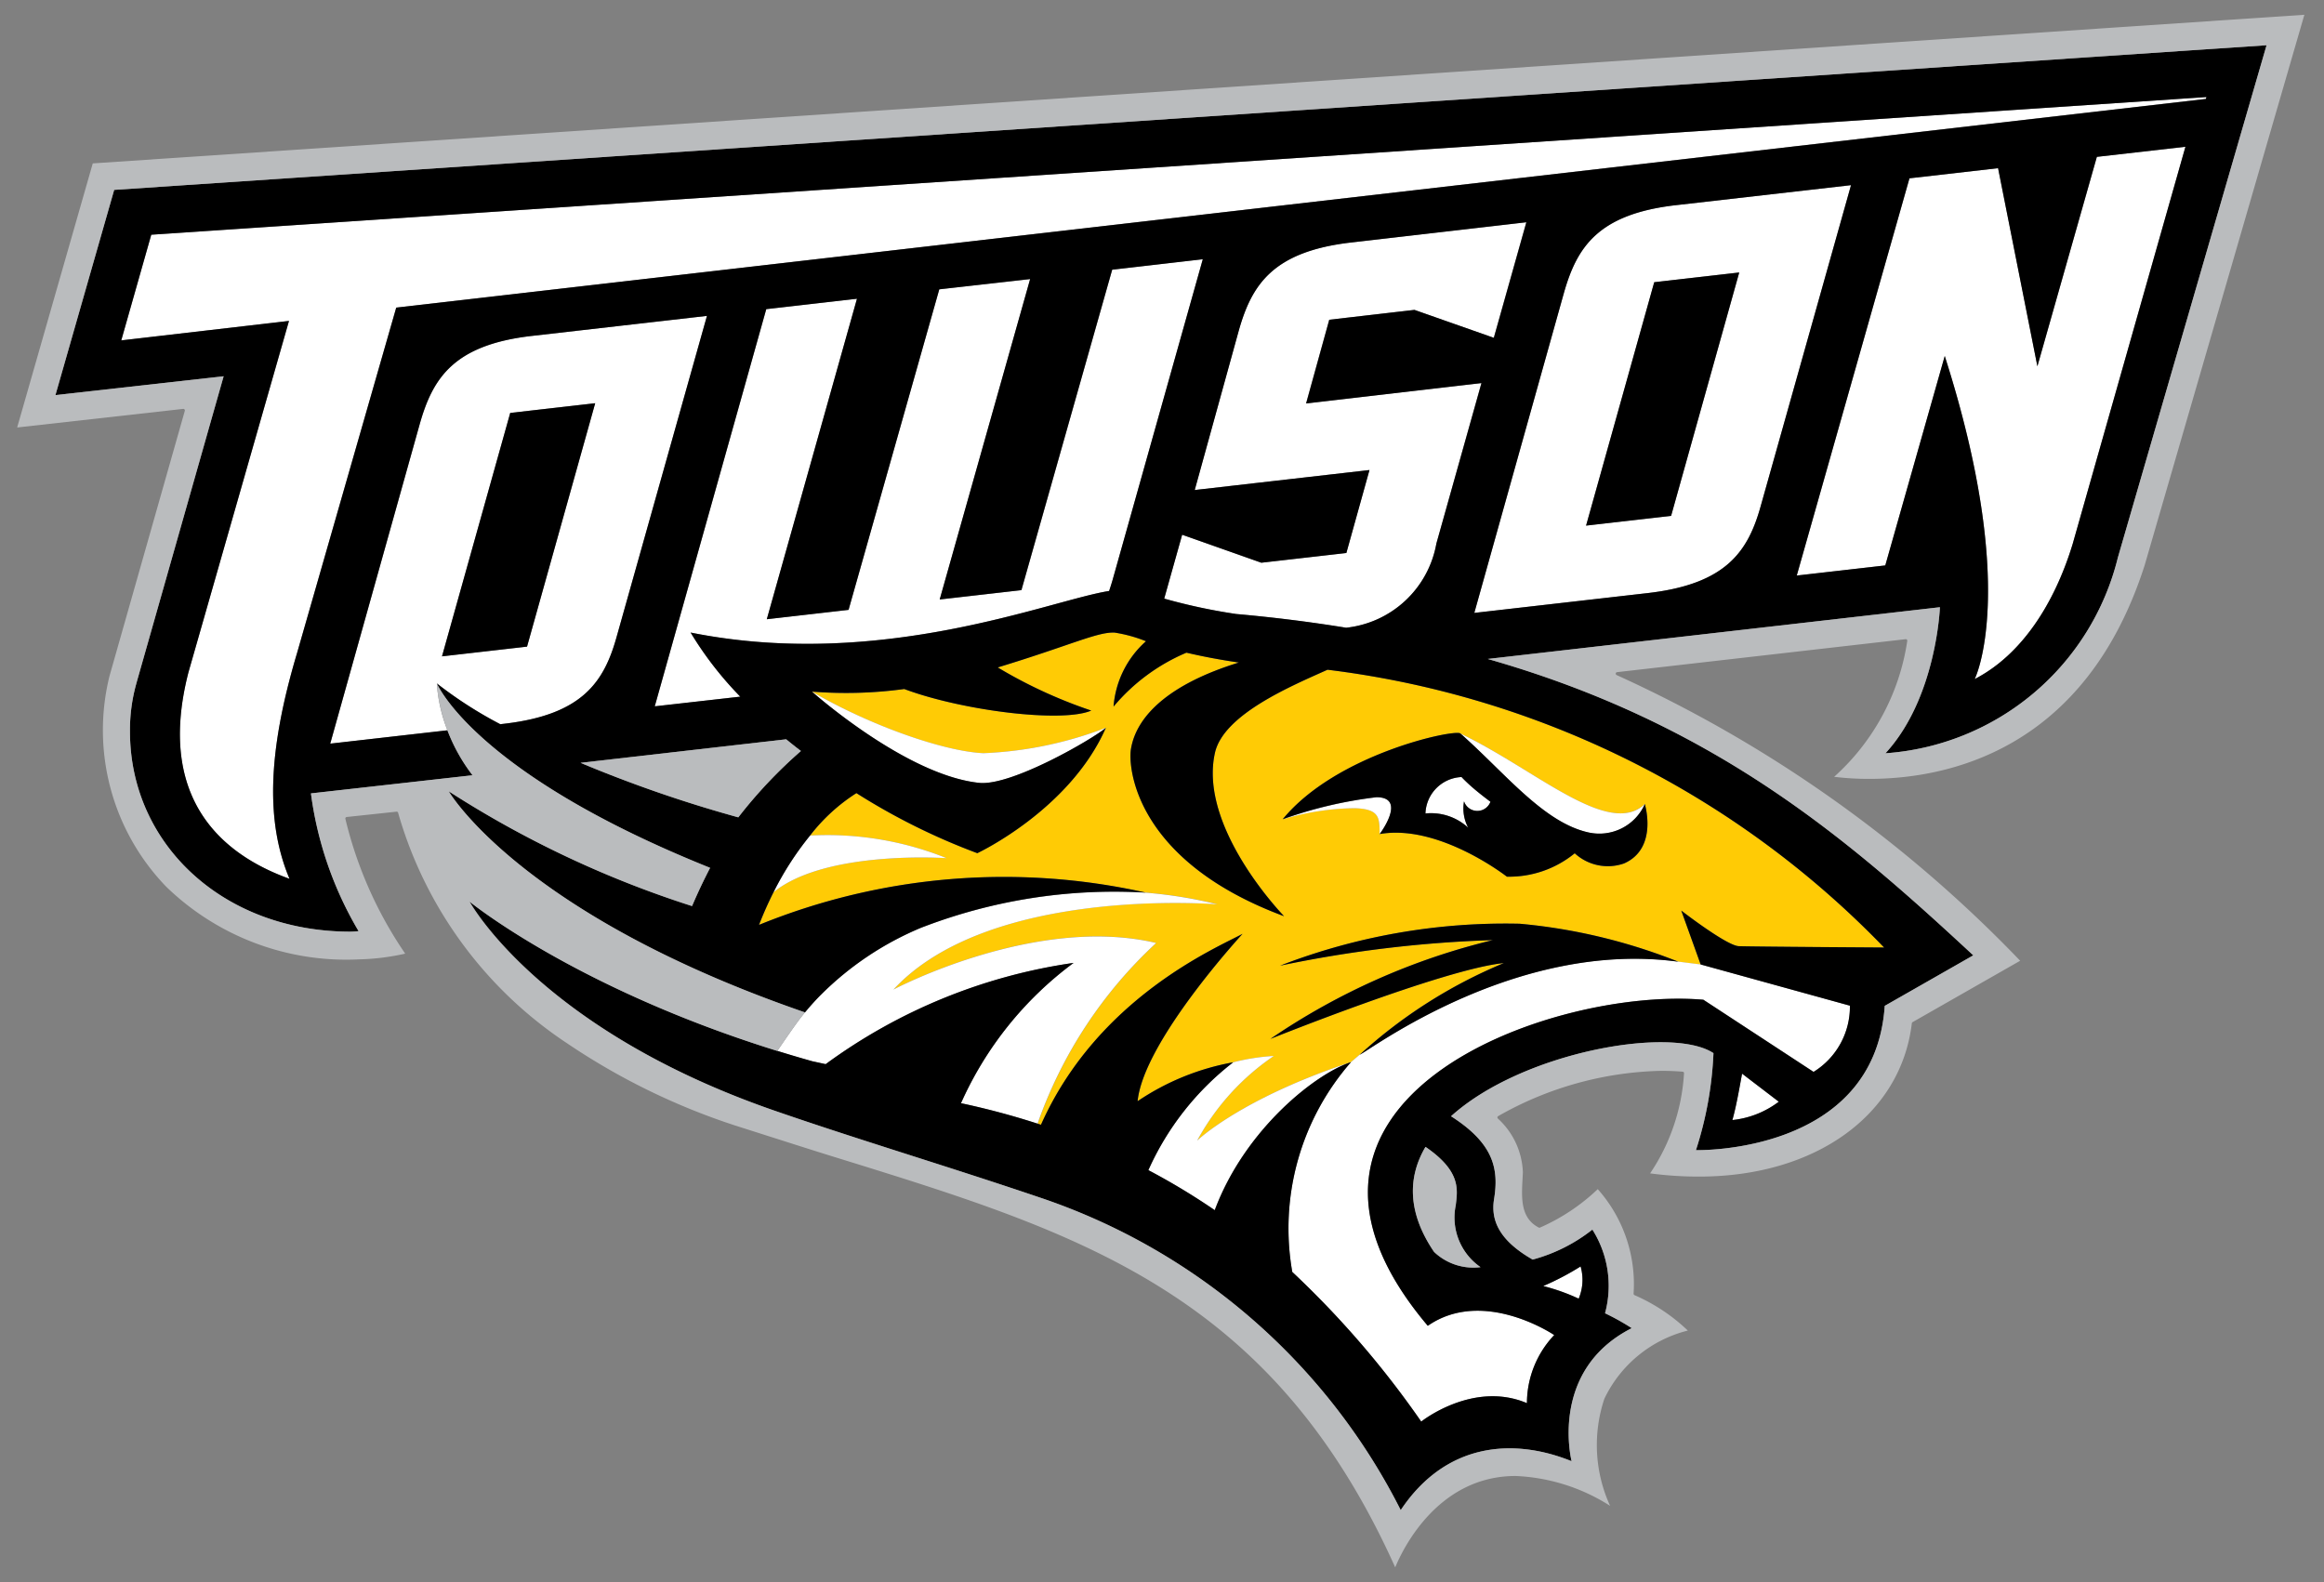
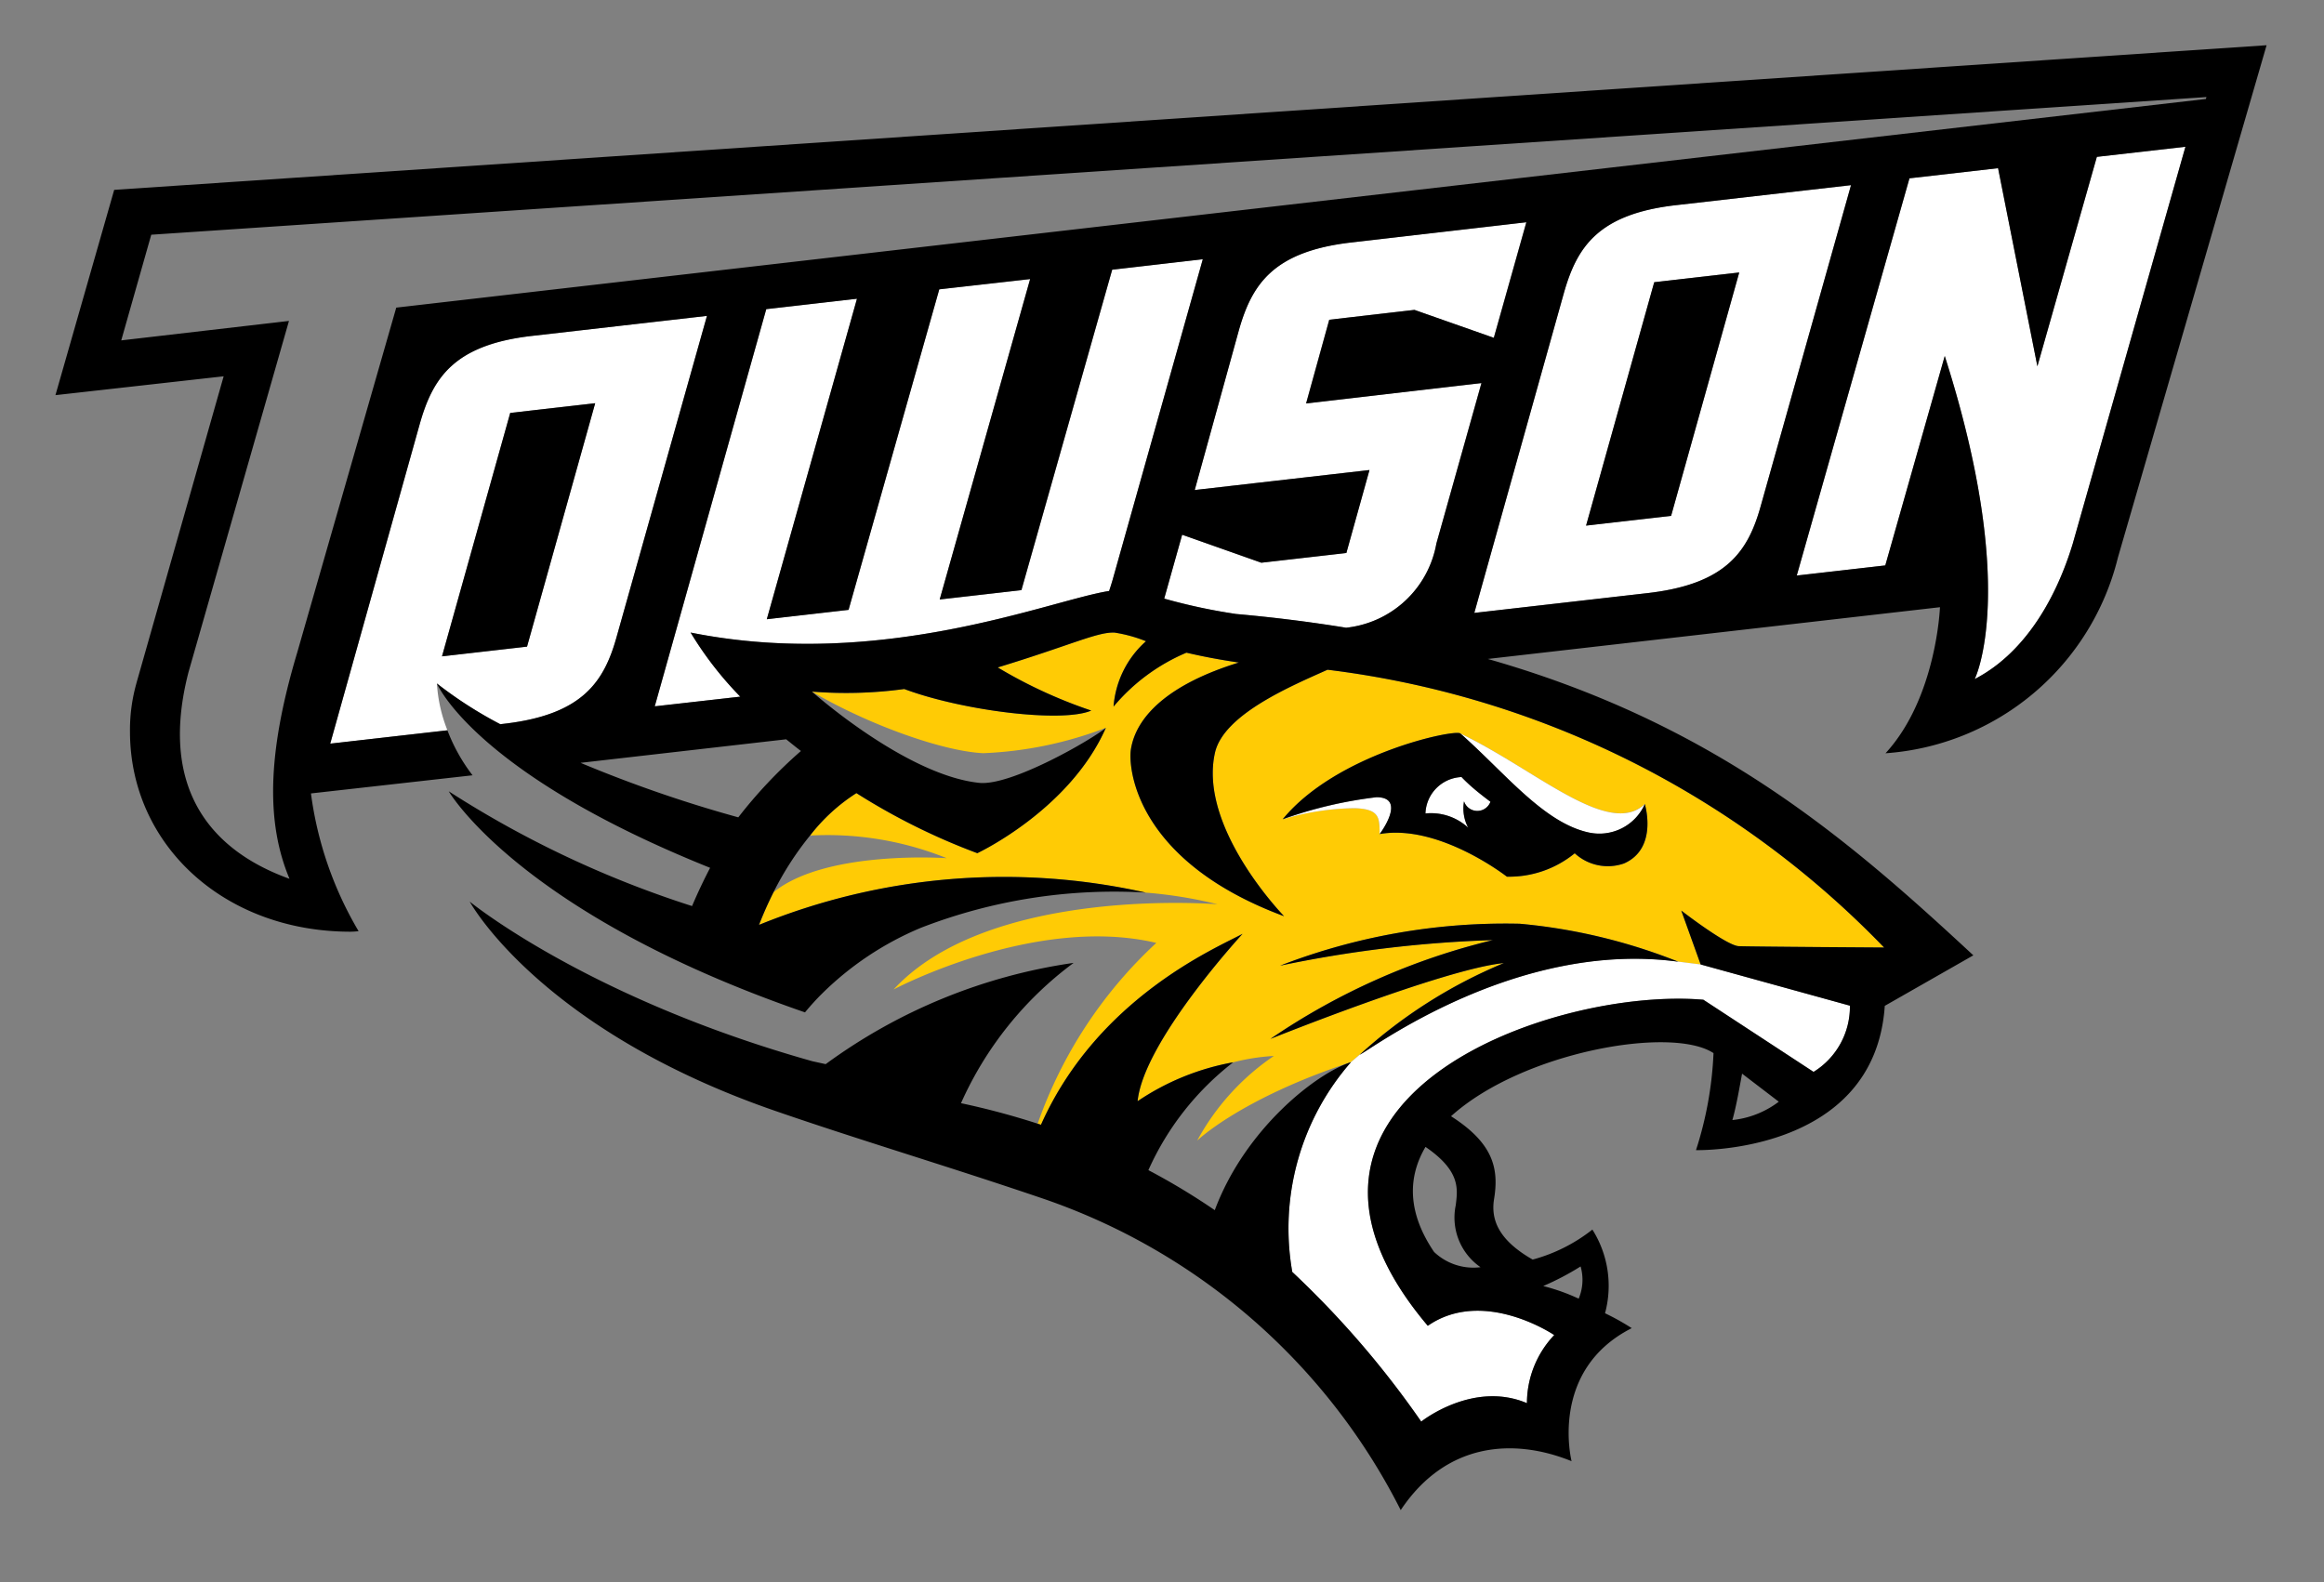
<svg xmlns="http://www.w3.org/2000/svg" width="141" height="96" fill="none">
  <rect width="100%" height="100%" fill="#808080" stroke="none" />
  <path d="M114.311 57.494a56.47 56.47 0 00-33.767-16.856c-2.106.95-6.304 2.686-6.831 5.041-1.023 4.561 4.194 9.916 4.194 9.916-9.02-3.345-9.483-9.01-9.29-10.155.334-1.99 2.297-3.932 6.545-5.238a39.024 39.024 0 01-3.182-.599 11.714 11.714 0 00-4.422 3.27 5.898 5.898 0 011.966-3.963 8.657 8.657 0 00-1.903-.525c-1.041-.048-2.65.762-7.09 2.115a29.076 29.076 0 005.674 2.617c-1.78.766-7.855 0-11.345-1.308a26.088 26.088 0 01-5.603.156c3.503 2.048 7.98 3.625 10.396 3.737a23.274 23.274 0 007.438-1.539c-2.189 4.983-7.8 7.607-7.8 7.607a39.34 39.34 0 01-7.335-3.644 11.08 11.08 0 00-2.809 2.574c2.831-.154 5.661.314 8.292 1.373 0 0-7.326-.52-10.508 2.066a22.983 22.983 0 00-.88 1.981 39.405 39.405 0 0123.465-1.957 26.82 26.82 0 014.359.707s-13.811-1.156-19.66 5.17c0 0 8.596-4.565 15.94-2.826a27.176 27.176 0 00-7.197 10.964c.036.015.104.036.205.067 3.445-7.718 10.678-10.743 12.231-11.585 0 0-6.013 6.516-6.37 10.156a15.141 15.141 0 015.795-2.356c.808-.21 1.634-.339 2.467-.386a14.642 14.642 0 00-4.653 5.137s2.609-2.544 9.33-4.762l.531-.454a30.033 30.033 0 018.746-5.557c-3.585.347-14.167 4.601-14.167 4.601a40.9 40.9 0 0113.494-5.996c-4.338.14-8.655.659-12.903 1.552a37.868 37.868 0 0114.546-2.544c3.3.3 6.538 1.077 9.615 2.305l1.357.172-1.177-3.275s2.741 2.124 3.487 2.159c.746.035 8.819.082 8.819.082zm-15.776-5.1a2.968 2.968 0 01-2.994-.615 6.286 6.286 0 01-4.117 1.416s-4.119-3.223-7.719-2.583c-.018-.96.04-1.53-1.52-1.577a15.629 15.629 0 00-4.36.678c3.266-3.982 10.458-5.49 10.778-5.204 4.574 2.187 8.985 6.352 11.19 4.279.005.004.82 2.69-1.258 3.606z" fill="#FFCB05" />
-   <path d="M95.897 76.844a2.948 2.948 0 01-.116 1.956 12.11 12.11 0 00-2.152-.765 16.394 16.394 0 002.268-1.19zM59.654 45.702c-2.413-.115-6.893-1.69-10.396-3.737 0 0 5.683 5.068 10.144 5.538 1.966.207 6.897-2.66 7.69-3.34a23.272 23.272 0 01-7.438 1.54zm-2.218 6.371a19.384 19.384 0 00-8.291-1.373 18.733 18.733 0 00-2.216 3.44c3.181-2.586 10.507-2.067 10.507-2.067zm19.849 12.001c-.833.047-1.66.177-2.467.386-2.23 1.723-3.999 3.97-5.15 6.543a40.698 40.698 0 014.028 2.429c1.824-4.894 6.109-8.284 8.266-8.983-6.722 2.221-9.33 4.762-9.33 4.762a14.643 14.643 0 014.653-5.137z" fill="#fff" />
  <path d="M101.825 58.35c-9.854-1.343-18.734 5.393-19.332 5.645l-.53.454a15.314 15.314 0 00-3.559 12.73 56.831 56.831 0 017.828 9.08s3.136-2.505 6.413-1.118a6.026 6.026 0 011.655-4.133s-4.29-2.904-7.67-.56c-11.589-13.706 7.446-20.577 16.719-19.785l6.686 4.378a4.649 4.649 0 002.205-4.019l-9.052-2.5-1.363-.172zm-2.027-9.558c-2.206 2.07-6.616-2.095-11.19-4.279 2.683 2.368 5.033 5.402 7.775 6.005a3.02 3.02 0 003.415-1.726zm-21.972.925a15.633 15.633 0 014.36-.677c1.56.046 1.503.616 1.52 1.577 0 0 1.686-2.23-.19-2.238-1.942.23-3.85.678-5.69 1.338zm11.802-.51a.85.85 0 00.8-.558 17.601 17.601 0 01-1.255-1.013 9.976 9.976 0 01-.5-.487 2.291 2.291 0 00-2.19 2.21 3.333 3.333 0 012.595.865 2.472 2.472 0 01-.254-1.6.852.852 0 00.804.582z" fill="#fff" />
-   <path d="M105.105 67.963c.243-.85.443-2.028.589-2.816l2.227 1.702a5.615 5.615 0 01-2.816 1.114zm-55.013-3.39a33.467 33.467 0 0115.042-6.144 21.442 21.442 0 00-6.833 8.512c1.57.334 3.121.748 4.648 1.242a27.174 27.174 0 017.196-10.964c-7.343-1.735-15.939 2.826-15.939 2.826 5.85-6.328 19.66-5.17 19.66-5.17a26.819 26.819 0 00-4.36-.708 32.445 32.445 0 00-13.645 2.138 18.835 18.835 0 00-6.054 4.056s-.3.29-.705.758c-.142.166-.298.347-.462.557-.402.512-.977 1.36-1.485 2.099.686.212 1.392.42 2.117.625l.82.172zm83.776-58.685L9.179 14.241l-1.82 6.412 10.176-1.181-6.102 21.317c-2.178 8.467 3.028 11.414 6.13 12.535-1.388-3.298-1.401-7.48.462-13.711l6.013-20.947L133.833 5.999l.035-.11z" fill="#fff" />
  <path d="M123.613 22.224l-2.386-12.02-5.376.615-6.838 24.104 5.371-.614 3.608-12.707c4.538 14.21 1.816 19.603 1.816 19.603 2.853-1.472 4.841-4.575 5.945-8.199l6.84-24.102-5.372.616-3.608 12.704zm-16.781 8.456l5.472-19.445-10.63 1.215c-4.724.541-5.994 2.552-6.782 5.297L89.448 37.19l10.631-1.217c4.691-.564 5.996-2.553 6.753-5.293zm-10.603 1.211l4.139-14.768 5.156-.59-4.136 14.768-5.16.59zm-14.56 6.198a6.237 6.237 0 005.478-5.108l2.729-9.737-10.64 1.237 1.406-5.08 5.168-.598 4.816 1.694 1.974-7.012-10.654 1.231c-4.734.55-6.004 2.568-6.788 5.32l-2.676 9.697 10.602-1.213-1.403 5.034-5.158.59-4.804-1.698-1.088 3.876c1.435.404 2.894.716 4.369.934 2.348.212 4.56.49 6.67.833zM67.292 35.86c.075-.223.148-.45.215-.684l5.472-19.449-5.497.635-5.507 19.446-4.959.567 5.484-19.44-5.513.623-5.503 19.447-4.96.566 5.473-19.445-5.504.63-6.767 24.103 5.188-.588a21.348 21.348 0 01-3.013-3.889c11.585 2.323 21.86-1.978 25.391-2.522zm-36.939 8.083l.314-.037c4.693-.564 5.995-2.552 6.753-5.292l5.473-19.447-10.628 1.217c-4.723.541-5.995 2.552-6.783 5.297l-5.446 19.442 7.11-.81a9.147 9.147 0 01-.638-2.839 25.07 25.07 0 003.845 2.47zm.603-18.888l5.155-.589-4.136 14.77-5.158.59 4.139-14.771z" fill="#fff" />
  <path d="M6.927 11.523L3.364 23.977l10.205-1.144-5.297 18.638v.007c-.266.948-.396 1.93-.386 2.914 0 6.815 5.642 12.115 13.33 12.142.181 0 .361-.012.54-.033a22.05 22.05 0 01-2.89-8.357l9.804-1.101a10.737 10.737 0 01-1.525-2.73l-7.11.809 5.444-19.442c.788-2.745 2.06-4.756 6.782-5.297l10.631-1.216-5.473 19.448c-.758 2.74-2.06 4.728-6.753 5.292l-.314.036a25.072 25.072 0 01-3.845-2.473s2.246 5.435 16.577 11.188c-.372.712-.74 1.484-1.096 2.32a62.235 62.235 0 01-14.762-6.963s4.31 7.446 21.614 13.414c0 0 .123-.15.266-.315.404-.463.705-.759.705-.759a18.834 18.834 0 016.054-4.055A32.443 32.443 0 0169.51 54.16a39.406 39.406 0 00-23.46 1.96c.279-.719.577-1.377.88-1.982a18.732 18.732 0 012.217-3.439 11.08 11.08 0 012.813-2.574 39.333 39.333 0 007.335 3.644s5.61-2.624 7.8-7.607c-.794.678-5.73 3.547-7.69 3.34-4.462-.47-10.145-5.538-10.145-5.538 1.868.15 3.747.097 5.603-.156 3.49 1.308 9.565 2.074 11.346 1.308a29.082 29.082 0 01-5.675-2.617c4.44-1.353 6.05-2.163 7.09-2.115a8.644 8.644 0 011.904.525 5.897 5.897 0 00-1.966 3.964 11.713 11.713 0 014.422-3.27c.87.206 1.911.412 3.178.598-4.248 1.31-6.211 3.248-6.544 5.238-.195 1.146.273 6.81 9.289 10.155 0 0-5.217-5.355-4.194-9.916.527-2.355 4.725-4.091 6.83-5.04a56.472 56.472 0 0133.768 16.855s-8.078-.05-8.819-.082c-.741-.032-3.487-2.159-3.487-2.159l1.177 3.27 9.053 2.5a4.644 4.644 0 01-2.205 4.018l-6.687-4.378c-9.273-.792-28.307 6.079-16.718 19.786 3.38-2.345 7.67.56 7.67.56a6.027 6.027 0 00-1.656 4.132c-3.277-1.387-6.413 1.119-6.413 1.119a56.833 56.833 0 00-7.822-9.08 15.314 15.314 0 013.564-12.731c-2.158.7-6.442 4.089-8.266 8.983a40.699 40.699 0 00-4.028-2.429 17.08 17.08 0 015.145-6.543 15.142 15.142 0 00-5.799 2.36c.356-3.64 6.368-10.156 6.368-10.156-1.553.842-8.788 3.867-12.231 11.585-.1-.031-.169-.052-.205-.067a46.635 46.635 0 00-4.647-1.242 21.445 21.445 0 016.833-8.513 33.468 33.468 0 00-15.043 6.144l-.809-.177a82.2 82.2 0 01-2.082-.616l-.032-.01c-12.283-3.816-18.676-9.062-18.676-9.062S32.69 62.43 46.97 67.385c5.156 1.783 10.589 3.397 16.24 5.32A38.143 38.143 0 0184.983 91.63c2.76-4.136 6.876-4.384 10.367-2.968 0 0-1.4-5.512 3.649-8.073a14.53 14.53 0 00-1.62-.903 6.377 6.377 0 00-.767-5.077 10.072 10.072 0 01-3.623 1.82c-2.073-1.185-2.544-2.422-2.343-3.668.302-1.843-.029-3.383-2.61-5.03 4.313-3.898 13.373-5.508 15.925-3.83a22.127 22.127 0 01-1.063 5.887s10.842.282 11.454-8.755l5.373-3.065c-7.503-6.961-15.602-14.034-29.458-17.984l27.433-3.14s-.205 5.498-3.304 8.863a15.656 15.656 0 0014.101-11.878l9.02-31.085-130.59 8.777zm88.97 65.321a2.948 2.948 0 01-.116 1.956 12.119 12.119 0 00-2.152-.765 16.378 16.378 0 002.268-1.19zm-7.576-3.708a3.657 3.657 0 001.504 3.755 3.457 3.457 0 01-2.818-.926c-1.648-2.428-1.586-4.566-.52-6.373 2.18 1.489 1.94 2.612 1.835 3.544zm16.785-5.173c.242-.85.442-2.028.588-2.816l2.227 1.702a5.612 5.612 0 01-2.815 1.114zM44.793 49.595a79.236 79.236 0 01-9.569-3.308l12.474-1.428c.287.231.584.472.895.71a28.601 28.601 0 00-3.8 4.026zm22.713-14.42c-.067.232-.14.463-.215.685-3.531.544-13.806 4.85-25.391 2.522a21.345 21.345 0 003.014 3.89l-5.19.587 6.764-24.1 5.504-.631-5.47 19.446 4.961-.569 5.504-19.45 5.512-.622-5.488 19.442 4.958-.567 5.507-19.442 5.498-.635-5.468 19.444zM81.67 38.09a90.654 90.654 0 00-6.666-.833 34.961 34.961 0 01-4.369-.934l1.089-3.876 4.803 1.698 5.16-.59 1.402-5.034-10.602 1.213 2.68-9.697c.783-2.75 2.053-4.768 6.787-5.32l10.654-1.231-1.974 7.012-4.816-1.694-5.168.598-1.405 5.08 10.639-1.237-2.737 9.737a6.238 6.238 0 01-5.477 5.108zm18.409-2.115L89.448 37.19l5.444-19.443c.788-2.745 2.059-4.756 6.783-5.297l10.629-1.215-5.472 19.446c-.757 2.74-2.062 4.728-6.753 5.293zm25.672-2.969c-1.105 3.624-3.092 6.727-5.945 8.199 0 0 2.722-5.392-1.816-19.604l-3.608 12.708-5.371.614 6.838-24.103 5.376-.615 2.385 12.02 3.608-12.708 5.375-.612-6.842 24.101zm-101.71-14.34l-6.014 20.948c-1.863 6.23-1.85 10.407-.462 13.711-3.103-1.12-8.31-4.068-6.13-12.535l6.097-21.317-10.176 1.181 1.821-6.412 124.691-8.353-.035.116L24.041 18.666zm76.322-1.542l5.157-.59-4.132 14.769-5.159.59 4.134-14.77zM26.519 41.664l.006.068-.006-.068zm.017.176l-.008-.085.008.085zm-.016-.176c0-.041 0-.075-.008-.104l.008.104zm5.456-2.428l-5.159.59 4.139-14.77 5.155-.589-4.135 14.769zm59.448 13.959a6.285 6.285 0 004.117-1.42 2.967 2.967 0 002.994.615c2.081-.917 1.258-3.602 1.258-3.602a3.02 3.02 0 01-3.415 1.722c-2.742-.603-5.088-3.637-7.775-6.005-.32-.282-7.517 1.226-10.778 5.204a25.812 25.812 0 015.69-1.338c1.876.007.19 2.238.19 2.238 3.603-.633 7.72 2.586 7.72 2.586zm-2.75-6.046c.09.1.263.272.499.487.32.292.749.633 1.254 1.013a.849.849 0 01-1.602-.025 2.473 2.473 0 00.253 1.6 3.332 3.332 0 00-2.594-.864 2.29 2.29 0 012.19-2.211zm-11.596 15.89a40.902 40.902 0 0113.494-5.996 74.31 74.31 0 00-12.908 1.552 37.868 37.868 0 0114.546-2.544c3.3.3 6.538 1.077 9.615 2.305-9.854-1.343-18.734 5.393-19.332 5.645a30.032 30.032 0 018.747-5.563c-3.585.344-14.162 4.601-14.162 4.601z" fill="#000" />
-   <path d="M47.193 63.78l-.032-.009.032.01zM26.538 41.87v-.02.02zM5.628 9.914L1.041 25.939l10.07-1.128a.089.089 0 01.082.032.094.094 0 01.02.086L6.646 41.012a13.663 13.663 0 003.437 12.79 15.689 15.689 0 0011.71 4.41c.94-.022 1.874-.139 2.791-.347a24.632 24.632 0 01-3.629-8.179.093.093 0 01.081-.112l3.018-.323a.09.09 0 01.1.067 25.02 25.02 0 0010.26 13.993 40.768 40.768 0 0010.155 4.972c3.27 1.041 4.703 1.504 6.244 1.979 14.704 4.552 26.33 8.153 33.836 24.842.427-1.041 2.552-5.544 7.306-5.544 2.037.087 4.015.712 5.732 1.812a8.861 8.861 0 01-.347-6.501 7.676 7.676 0 015.063-4.135 11.046 11.046 0 00-3.238-2.15.096.096 0 01-.053-.09 8.675 8.675 0 00-2.174-6.341 12.16 12.16 0 01-3.5 2.331.085.085 0 01-.08 0c-1.114-.578-1.047-1.786-.983-2.953.007-.134.015-.267.02-.401a4.636 4.636 0 00-1.513-3.257.1.1 0 01-.033-.077.097.097 0 01.044-.072 20.85 20.85 0 019.897-2.75c.436 0 .871.017 1.296.052a.092.092 0 01.061.028.094.094 0 01.025.062 12.138 12.138 0 01-2.058 6.08c.95.127 1.906.192 2.864.195h.115c7.054 0 12.24-3.739 12.9-9.302a.096.096 0 01.046-.07l6.527-3.724a79.366 79.366 0 00-24.481-17.334.095.095 0 01-.055-.1.092.092 0 01.082-.078l17.502-2a.091.091 0 01.103.1 13.81 13.81 0 01-4.437 8.25c.707.086 1.418.128 2.131.126 4.689 0 13.094-1.684 16.708-12.963l9.69-33.402L5.629 9.914zM128.493 33.83a15.656 15.656 0 01-14.102 11.878c3.1-3.365 3.304-8.863 3.304-8.863l-27.433 3.14c13.856 3.95 21.955 11.023 29.458 17.984l-5.372 3.065c-.612 9.037-11.455 8.755-11.455 8.755.62-1.905.977-3.886 1.063-5.887-2.544-1.678-11.607-.073-15.919 3.83 2.581 1.647 2.912 3.187 2.61 5.03-.202 1.245.27 2.483 2.343 3.667a10.072 10.072 0 003.623-1.819 6.376 6.376 0 01.768 5.077c.558.266 1.099.568 1.619.903-5.05 2.561-3.649 8.073-3.649 8.073-3.49-1.416-7.608-1.168-10.367 2.968a38.143 38.143 0 00-21.786-18.929c-5.652-1.917-11.085-3.532-16.241-5.32-14.278-4.95-18.473-12.674-18.473-12.674s6.393 5.242 18.676 9.062c.51-.739 1.084-1.587 1.485-2.099.079-.1.156-.194.232-.286l-.037.046c-17.305-5.969-21.614-13.415-21.614-13.415a62.231 62.231 0 0014.762 6.963 32.47 32.47 0 011.096-2.32c-14.331-5.748-16.577-11.188-16.577-11.188s0 .146.031.399c0 .044.01.089.017.14v-.024.024l.009.068-.01-.067.026.184c0 .035.012.074.018.115a10.739 10.739 0 002.07 4.73l-9.804 1.1a22.052 22.052 0 002.891 8.357c-.179.021-.36.033-.54.034-7.688-.022-13.33-5.32-13.33-12.142-.01-.985.12-1.966.386-2.915v-.006l5.297-18.638-10.205 1.143 3.564-12.45 130.587-8.778-9.021 31.085z" fill="#BABCBE" />
-   <path d="M26.565 42.08c0 .038.01.076.016.116l-.016-.116zm-.013-.094c0-.041-.01-.08-.014-.116l.014.116zm.03.213v-.002.002zm59.905 27.39c-1.065 1.806-1.127 3.949.52 6.373a3.457 3.457 0 002.819.925 3.656 3.656 0 01-1.503-3.755c.104-.928.343-2.051-1.836-3.543zM35.224 46.287a79.236 79.236 0 009.57 3.308 28.585 28.585 0 013.8-4.027 24.48 24.48 0 01-.896-.709l-12.474 1.428zm13.882 14.828l-.213.25c.074-.087.144-.172.212-.25z" fill="#BABCBE" />
</svg>